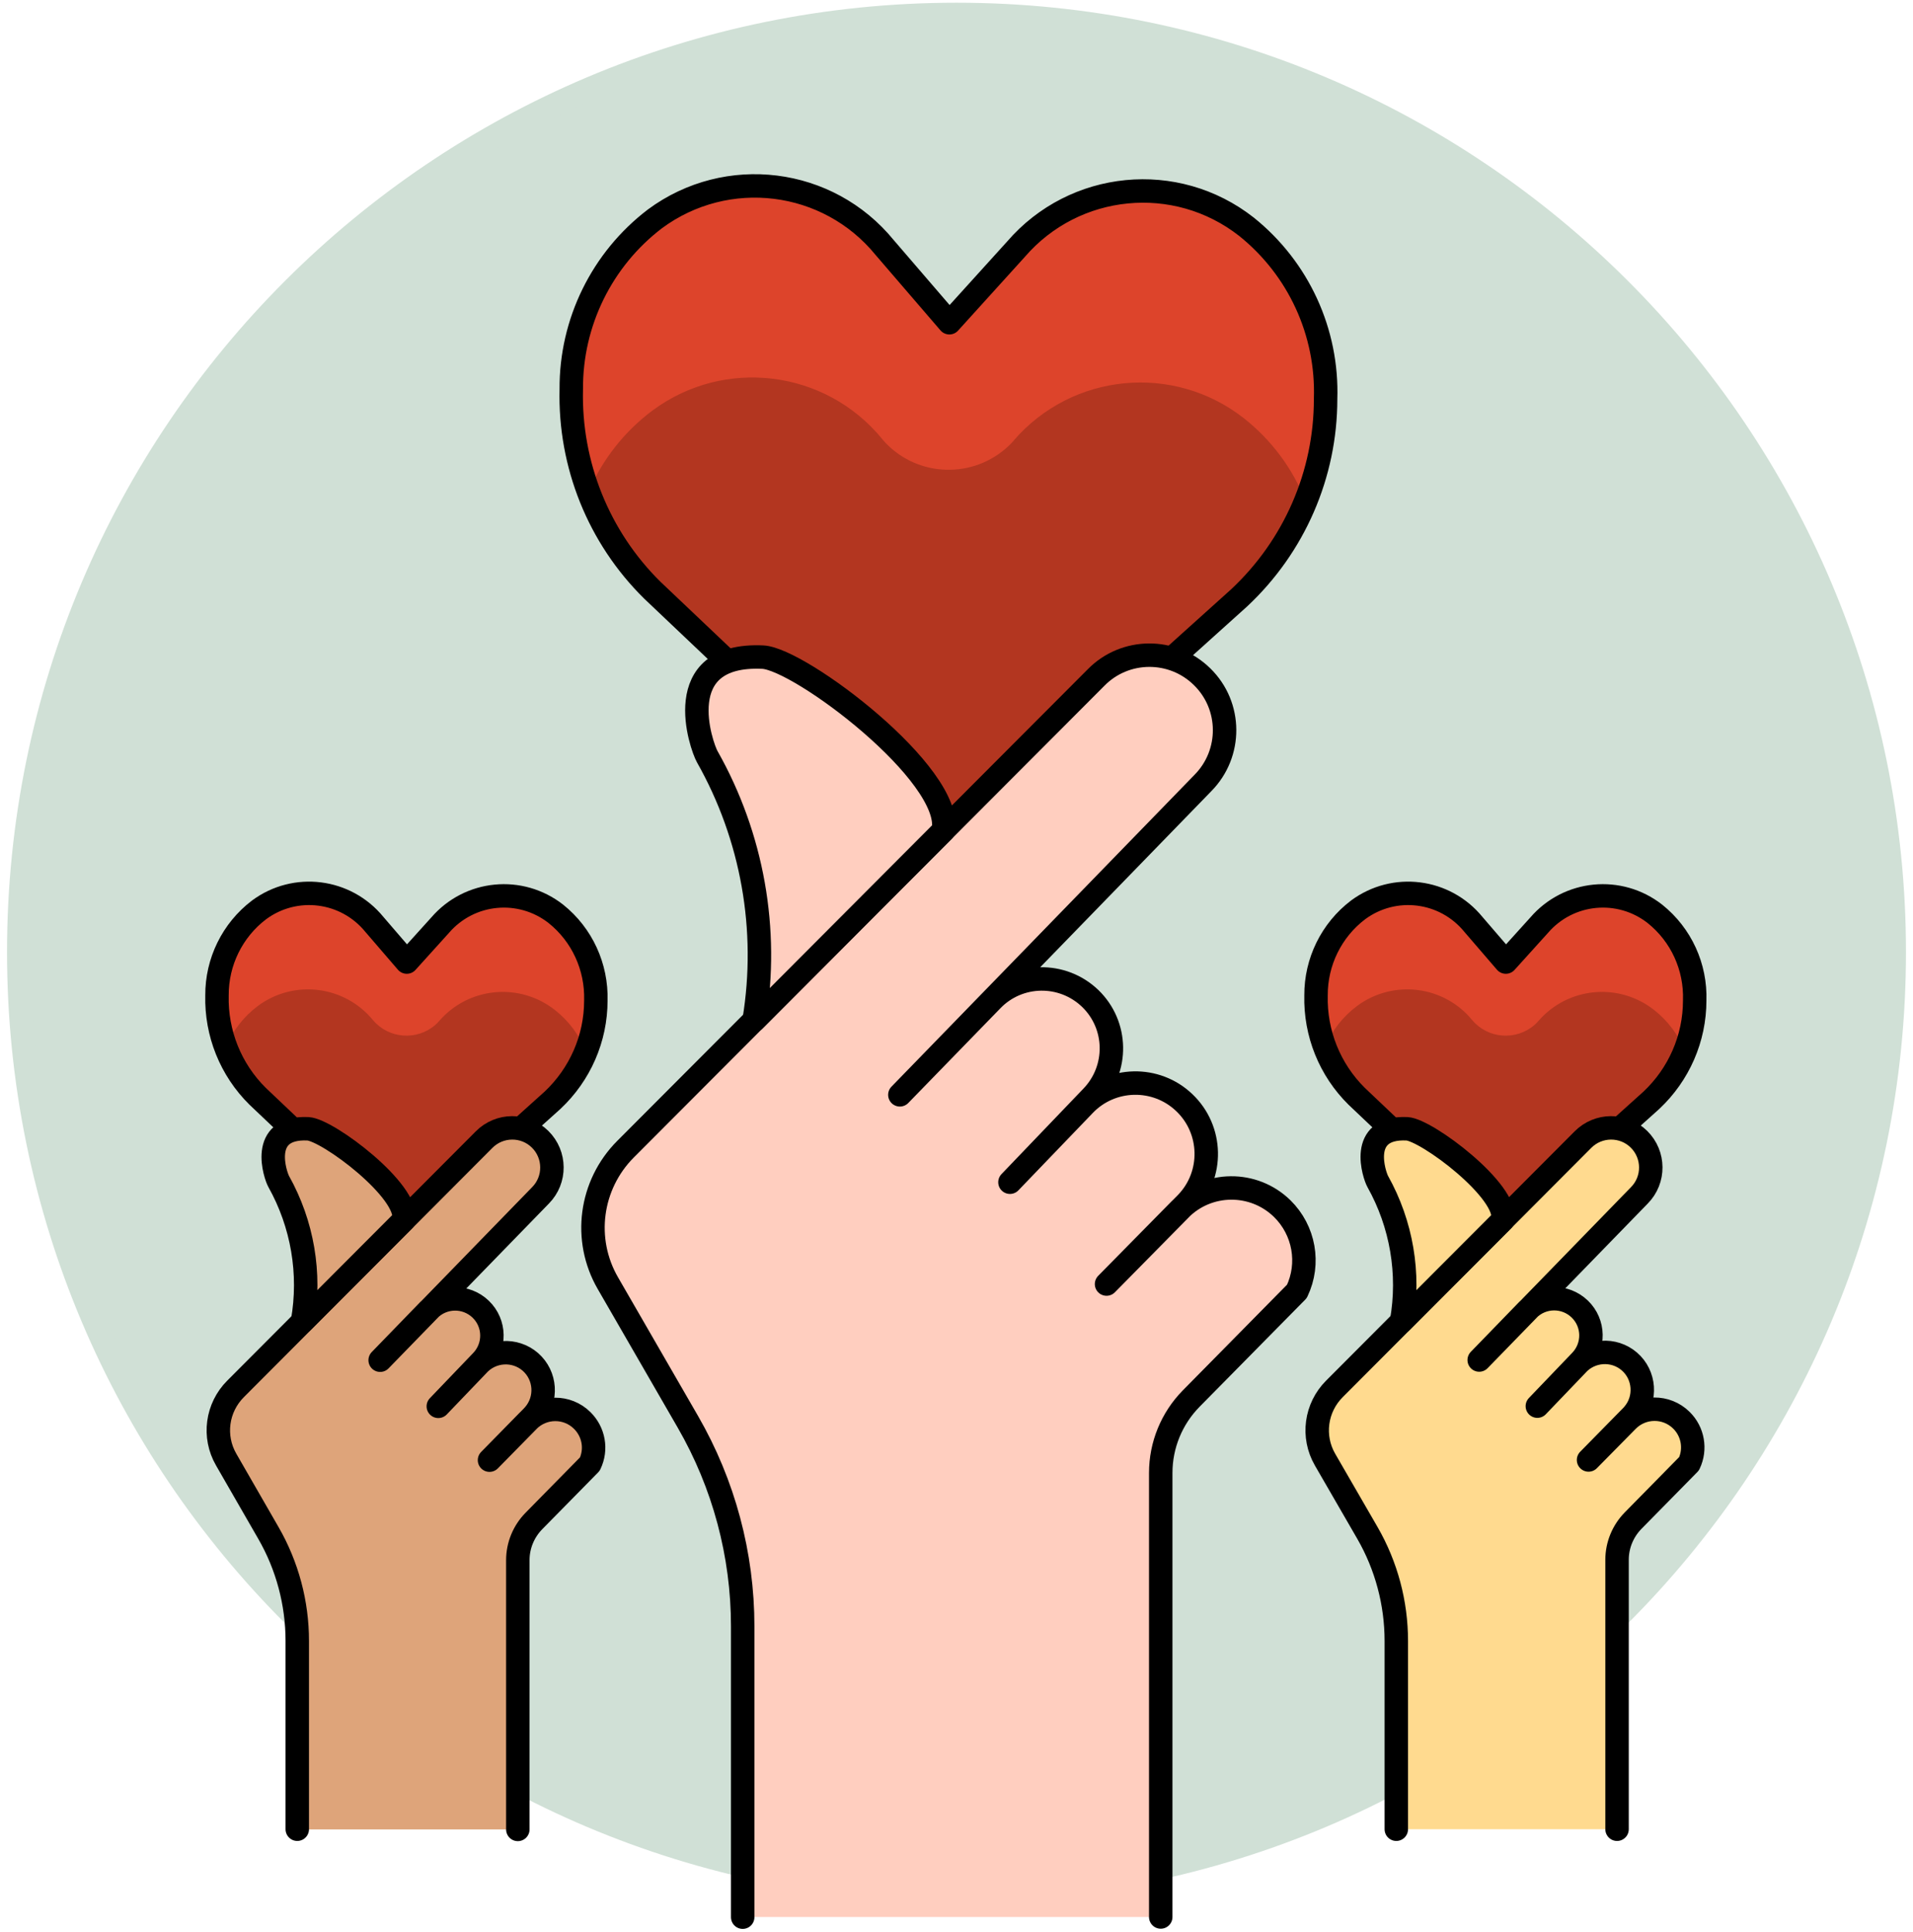
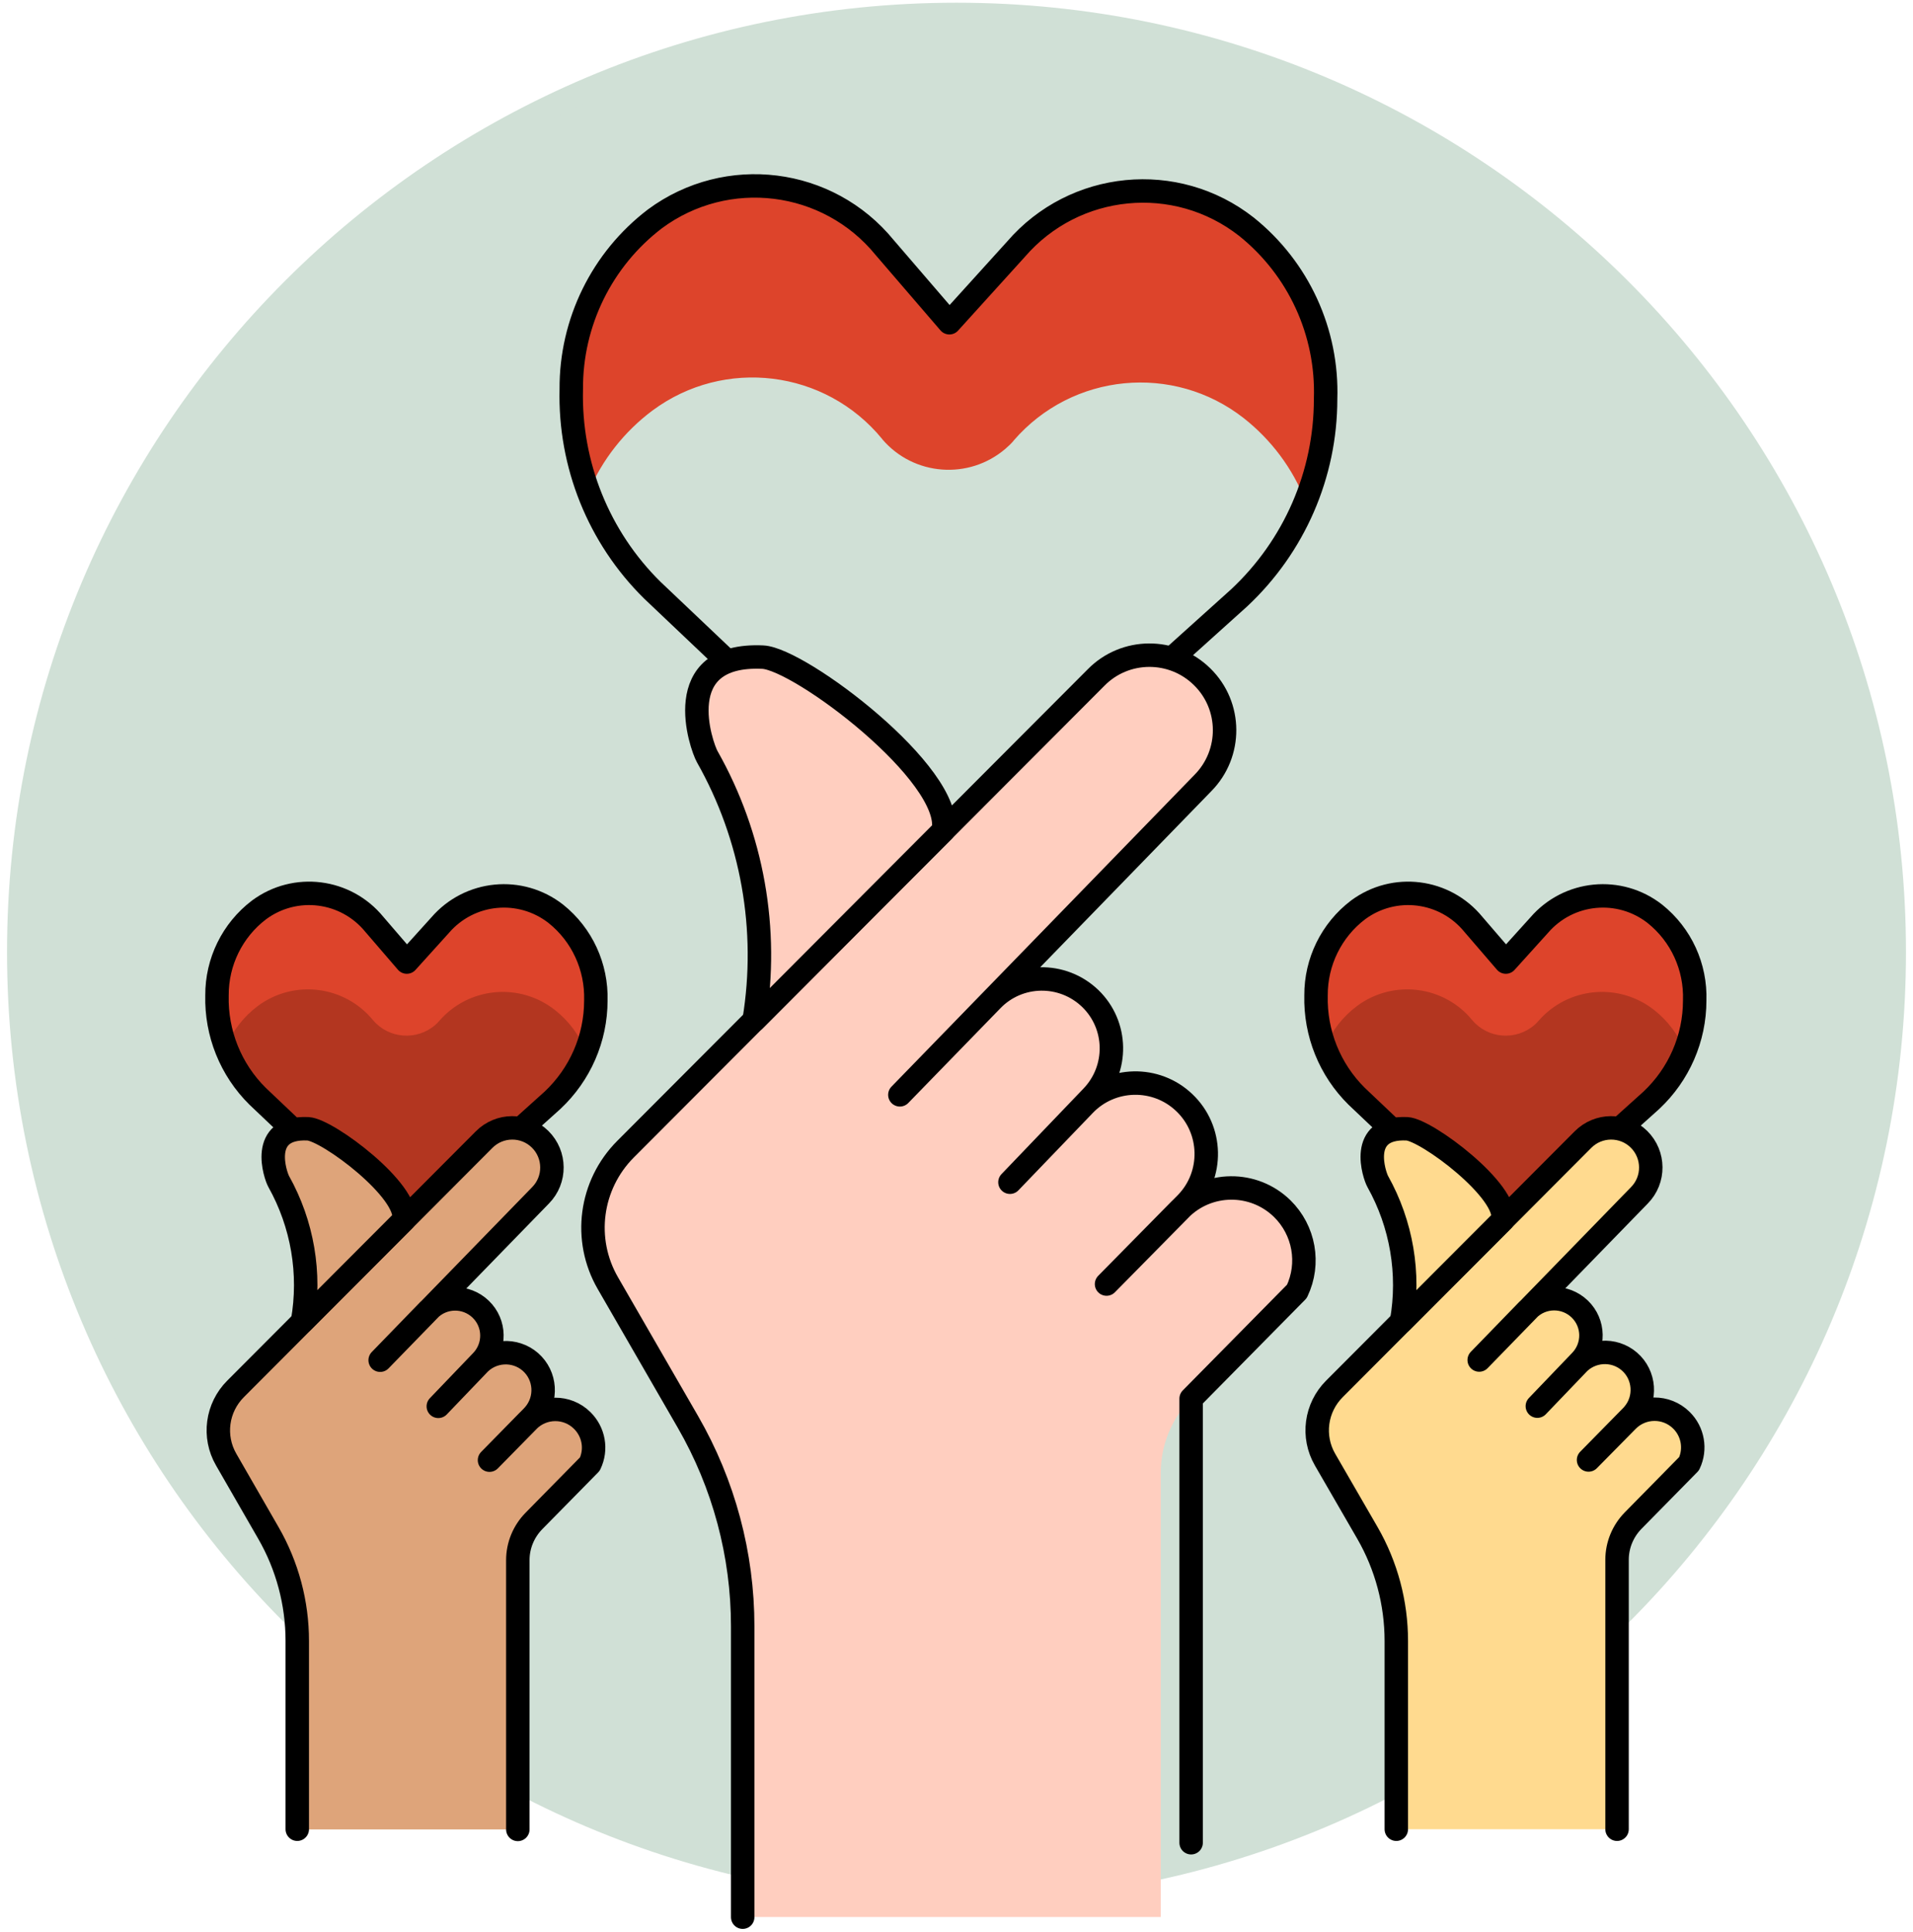
<svg xmlns="http://www.w3.org/2000/svg" id="Layer_1" viewBox="0 0 102 103">
  <defs>
    <style>.cls-1,.cls-2,.cls-3,.cls-4{stroke:#000;stroke-linecap:round;stroke-linejoin:round;}.cls-1,.cls-2,.cls-3,.cls-4,.cls-5{stroke-width:1.25px;}.cls-1,.cls-6{fill:#dea47a;}.cls-2,.cls-7{fill:#ffda8f;}.cls-3,.cls-8{fill:#ffcebf;}.cls-4{fill:none;}.cls-5{fill:#d0e0d6;stroke:#d0e0d6;stroke-miterlimit:16;}.cls-6,.cls-9,.cls-10,.cls-7,.cls-8{stroke-width:0px;}.cls-9{fill:#dd442b;}.cls-10{fill:#b33620;}</style>
  </defs>
  <path class="cls-5" d="m1,50.77c0,27.61,22.39,50,50,50s50-22.39,50-50S78.61.77,51,.77,1,23.15,1,50.77Z" />
-   <path class="cls-10" d="m52.82,43.81c-1.46,1.32-3.69,1.29-5.11-.07l-12.93-12.27c-2.86-2.82-4.42-6.7-4.32-10.72-.02-3.56,1.63-6.92,4.46-9.08,3.84-2.84,9.23-2.17,12.25,1.53l3.45,4.01,3.55-3.92c3.12-3.62,8.53-4.15,12.29-1.2,2.78,2.23,4.34,5.63,4.22,9.19,0,4.02-1.67,7.85-4.61,10.6l-13.25,11.93Z" />
  <path class="cls-9" d="m69.61,26.71c.68-1.73,1.04-3.57,1.06-5.43.12-3.56-1.45-6.96-4.22-9.19-3.76-2.95-9.17-2.42-12.29,1.2l-3.55,3.92-3.45-4.01c-3.02-3.7-8.41-4.37-12.25-1.53-2.83,2.15-4.49,5.52-4.46,9.08-.03,1.87.29,3.73.93,5.48.73-1.72,1.91-3.22,3.41-4.34,3.83-2.84,9.21-2.18,12.24,1.51l.02.03c1.67,1.95,4.61,2.17,6.56.5.15-.13.29-.26.42-.41l.02-.03c3.12-3.61,8.52-4.13,12.27-1.19,1.46,1.15,2.6,2.67,3.28,4.4Z" />
  <path class="cls-4" d="m52.82,43.81c-1.46,1.32-3.69,1.29-5.11-.07l-12.93-12.27c-2.86-2.82-4.42-6.7-4.32-10.72h0c-.02-3.56,1.63-6.92,4.46-9.08h0c3.84-2.84,9.23-2.17,12.25,1.53l3.45,4.01,3.55-3.92c3.12-3.62,8.53-4.15,12.29-1.2h0c2.78,2.23,4.34,5.63,4.22,9.19h0c0,4.02-1.67,7.85-4.61,10.6l-13.25,11.93Z" />
  <path class="cls-8" d="m39.6,102.23v-15.51c0-3.83-1.01-7.59-2.92-10.9l-4.27-7.4c-1.34-2.32-.95-5.24.94-7.14l25.09-25.15c1.55-1.58,4.09-1.59,5.66-.04,1.58,1.55,1.59,4.09.04,5.66l-16.16,16.63,4.91-5.05c1.42-1.47,3.76-1.51,5.24-.09,1.47,1.42,1.51,3.76.09,5.24h0l-4.37,4.56,3.96-4.12c1.44-1.51,3.84-1.56,5.34-.12,1.51,1.44,1.56,3.84.12,5.34-.01.01-.03.03-.04.04l-4.23,4.29,3.91-3.97c1.49-1.52,3.94-1.54,5.46-.05,1.17,1.15,1.49,2.92.78,4.41l-5.64,5.72c-1.04,1.06-1.62,2.48-1.62,3.96v23.68h-22.27Z" />
-   <path class="cls-4" d="m39.6,102.23v-15.51c0-3.83-1.01-7.59-2.92-10.9l-4.27-7.4c-1.34-2.32-.95-5.24.94-7.14l25.09-25.15c1.55-1.58,4.09-1.59,5.66-.04,1.58,1.55,1.59,4.09.04,5.66l-16.16,16.63,4.91-5.05c1.42-1.47,3.76-1.51,5.24-.09,1.47,1.42,1.51,3.76.09,5.24h0l-4.37,4.56,3.96-4.12c1.44-1.51,3.84-1.56,5.34-.12,1.51,1.44,1.56,3.84.12,5.34-.01.01-.03.03-.04.04l-4.23,4.29,3.91-3.97c1.49-1.52,3.94-1.54,5.46-.05,1.17,1.15,1.49,2.92.78,4.41l-5.64,5.72c-1.04,1.06-1.62,2.48-1.62,3.96v23.68" />
+   <path class="cls-4" d="m39.6,102.23v-15.51c0-3.83-1.01-7.59-2.92-10.9l-4.27-7.4c-1.34-2.32-.95-5.24.94-7.14l25.09-25.15c1.55-1.58,4.09-1.59,5.66-.04,1.58,1.55,1.59,4.09.04,5.66l-16.16,16.63,4.91-5.05c1.42-1.47,3.76-1.51,5.24-.09,1.47,1.42,1.51,3.76.09,5.24h0l-4.37,4.56,3.96-4.12c1.44-1.51,3.84-1.56,5.34-.12,1.51,1.44,1.56,3.84.12,5.34-.01.01-.03.03-.04.04l-4.23,4.29,3.91-3.97c1.49-1.52,3.94-1.54,5.46-.05,1.17,1.15,1.49,2.92.78,4.41l-5.64,5.72v23.68" />
  <path class="cls-3" d="m40.21,54.4c.79-4.83-.09-9.79-2.5-14.05-.32-.56-2.07-5.54,2.96-5.31,1.98.09,10.17,6.27,9.63,9.25l-10.08,10.11Z" />
  <path class="cls-10" d="m22.8,64.65c-.73.66-1.85.65-2.57-.03l-6.49-6.16c-1.44-1.42-2.22-3.37-2.17-5.38-.01-1.79.82-3.48,2.24-4.56,1.93-1.43,4.63-1.09,6.15.77l1.73,2.01,1.78-1.97c1.57-1.82,4.28-2.08,6.17-.6,1.4,1.12,2.18,2.83,2.13,4.62,0,2.02-.84,3.94-2.31,5.32l-6.66,5.99Z" />
  <path class="cls-9" d="m31.23,56.07c.34-.87.52-1.79.54-2.73.06-1.79-.73-3.5-2.13-4.62-1.89-1.48-4.6-1.21-6.17.6l-1.78,1.97-1.73-2.01c-1.52-1.86-4.22-2.19-6.15-.77-1.42,1.08-2.25,2.77-2.24,4.56-.01.94.14,1.87.47,2.75.37-.86.96-1.62,1.71-2.18,1.93-1.43,4.63-1.09,6.15.77.84.98,2.32,1.09,3.3.25.07-.06.14-.13.21-.21,1.57-1.82,4.28-2.08,6.17-.6.74.58,1.31,1.34,1.65,2.21Z" />
  <path class="cls-4" d="m22.8,64.65c-.73.66-1.85.65-2.57-.03l-6.49-6.16c-1.44-1.42-2.22-3.37-2.17-5.38h0c-.01-1.79.82-3.48,2.24-4.56h0c1.93-1.43,4.63-1.09,6.15.77l1.73,2.01,1.78-1.97c1.57-1.82,4.28-2.08,6.17-.6h0c1.4,1.12,2.18,2.83,2.13,4.62h0c0,2.02-.84,3.94-2.31,5.32l-6.66,5.99Z" />
  <path class="cls-6" d="m15.85,97.54v-10.04c0-2.02-.53-4.01-1.54-5.76l-2.25-3.91c-.71-1.23-.5-2.77.5-3.77l13.25-13.29c.82-.83,2.16-.84,2.99-.02.83.82.84,2.16.02,2.99h0l-8.55,8.79,2.59-2.67c.75-.78,1.99-.8,2.77-.05.78.75.8,1.99.05,2.77l-2.31,2.41,2.09-2.18c.73-.83,1.99-.91,2.82-.19.83.73.91,1.99.19,2.82-.05.05-.09.1-.14.15l-2.23,2.27,2.06-2.1c.79-.8,2.08-.81,2.88-.02.62.61.79,1.54.41,2.33l-2.98,3.03c-.55.56-.86,1.31-.86,2.09v14.36h-11.77Z" />
  <path class="cls-4" d="m15.85,97.54v-10.04c0-2.02-.53-4.01-1.54-5.76l-2.25-3.91c-.71-1.23-.5-2.77.5-3.77l13.25-13.29c.82-.83,2.16-.84,2.99-.02.83.82.84,2.16.02,2.99h0l-8.55,8.79,2.59-2.67c.75-.78,1.99-.8,2.77-.05.78.75.8,1.99.05,2.77l-2.31,2.41,2.09-2.18c.73-.83,1.99-.91,2.82-.19.83.73.91,1.99.19,2.82-.05.05-.09.1-.14.15l-2.23,2.27,2.06-2.1c.79-.8,2.08-.81,2.88-.02.62.61.79,1.54.41,2.33l-2.98,3.03c-.55.56-.86,1.31-.86,2.09v14.36" />
  <path class="cls-1" d="m16.13,70.47c.45-2.56,0-5.2-1.27-7.47-.17-.3-1.09-2.93,1.56-2.81,1.05.05,5.43,3.34,5.11,4.87l-5.4,5.41Z" />
  <path class="cls-10" d="m81.4,64.65c-.73.66-1.85.65-2.57-.03l-6.49-6.16c-1.44-1.42-2.22-3.37-2.17-5.38-.01-1.79.82-3.48,2.24-4.56,1.93-1.43,4.63-1.09,6.15.77l1.73,2.01,1.78-1.97c1.57-1.82,4.28-2.08,6.17-.6,1.4,1.12,2.18,2.83,2.12,4.62,0,2.02-.84,3.94-2.31,5.32l-6.66,5.99Z" />
  <path class="cls-9" d="m89.83,56.07c.34-.87.52-1.79.54-2.73.06-1.79-.73-3.5-2.12-4.62-1.89-1.48-4.6-1.21-6.17.6l-1.78,1.97-1.73-2.01c-1.52-1.86-4.22-2.19-6.15-.77-1.42,1.08-2.25,2.77-2.24,4.56-.01.94.15,1.87.47,2.75.37-.87.96-1.62,1.71-2.18,1.93-1.43,4.64-1.09,6.15.77.84.98,2.32,1.09,3.3.25.07-.06.14-.13.21-.21,1.57-1.82,4.28-2.08,6.17-.6.74.58,1.31,1.34,1.65,2.21Z" />
  <path class="cls-4" d="m81.4,64.65c-.73.66-1.85.65-2.57-.03l-6.49-6.16c-1.44-1.42-2.22-3.37-2.17-5.38h0c-.01-1.79.82-3.48,2.24-4.56h0c1.93-1.43,4.63-1.09,6.15.77l1.73,2.01,1.78-1.97c1.57-1.82,4.28-2.08,6.17-.6h0c1.4,1.12,2.18,2.83,2.12,4.62h0c0,2.02-.84,3.94-2.31,5.32l-6.66,5.99Z" />
  <path class="cls-7" d="m74.45,97.54v-10.04c0-2.02-.53-4.01-1.54-5.76l-2.26-3.91c-.71-1.23-.5-2.77.5-3.77l13.25-13.29c.82-.83,2.16-.84,2.99-.02.83.82.84,2.16.02,2.99h0l-8.54,8.78,2.59-2.67c.75-.78,1.99-.8,2.77-.05s.8,1.99.05,2.77l-2.31,2.41,2.09-2.18c.72-.83,1.99-.92,2.82-.2.83.72.92,1.99.2,2.82-.05.06-.1.11-.15.16l-2.23,2.27,2.07-2.1c.79-.8,2.08-.81,2.88-.02.62.61.78,1.54.41,2.32l-2.98,3.03c-.55.56-.86,1.31-.86,2.09v14.37h-11.77Z" />
  <path class="cls-4" d="m74.45,97.54v-10.04c0-2.02-.53-4.01-1.54-5.76l-2.26-3.91c-.71-1.23-.5-2.77.5-3.77l13.25-13.29c.82-.83,2.16-.84,2.99-.02.83.82.84,2.16.02,2.99h0l-8.54,8.78,2.59-2.67c.75-.78,1.99-.8,2.77-.05s.8,1.99.05,2.77l-2.31,2.41,2.09-2.18c.72-.83,1.99-.92,2.82-.2.83.72.92,1.99.2,2.82-.05.06-.1.11-.15.16l-2.23,2.27,2.07-2.1c.79-.8,2.08-.81,2.88-.02.62.61.78,1.54.41,2.32l-2.98,3.03c-.55.56-.86,1.31-.86,2.09v14.37" />
  <path class="cls-2" d="m74.73,70.47c.45-2.56,0-5.2-1.27-7.47-.17-.3-1.09-2.93,1.56-2.81,1.04.05,5.43,3.34,5.11,4.87l-5.4,5.41Z" />
</svg>